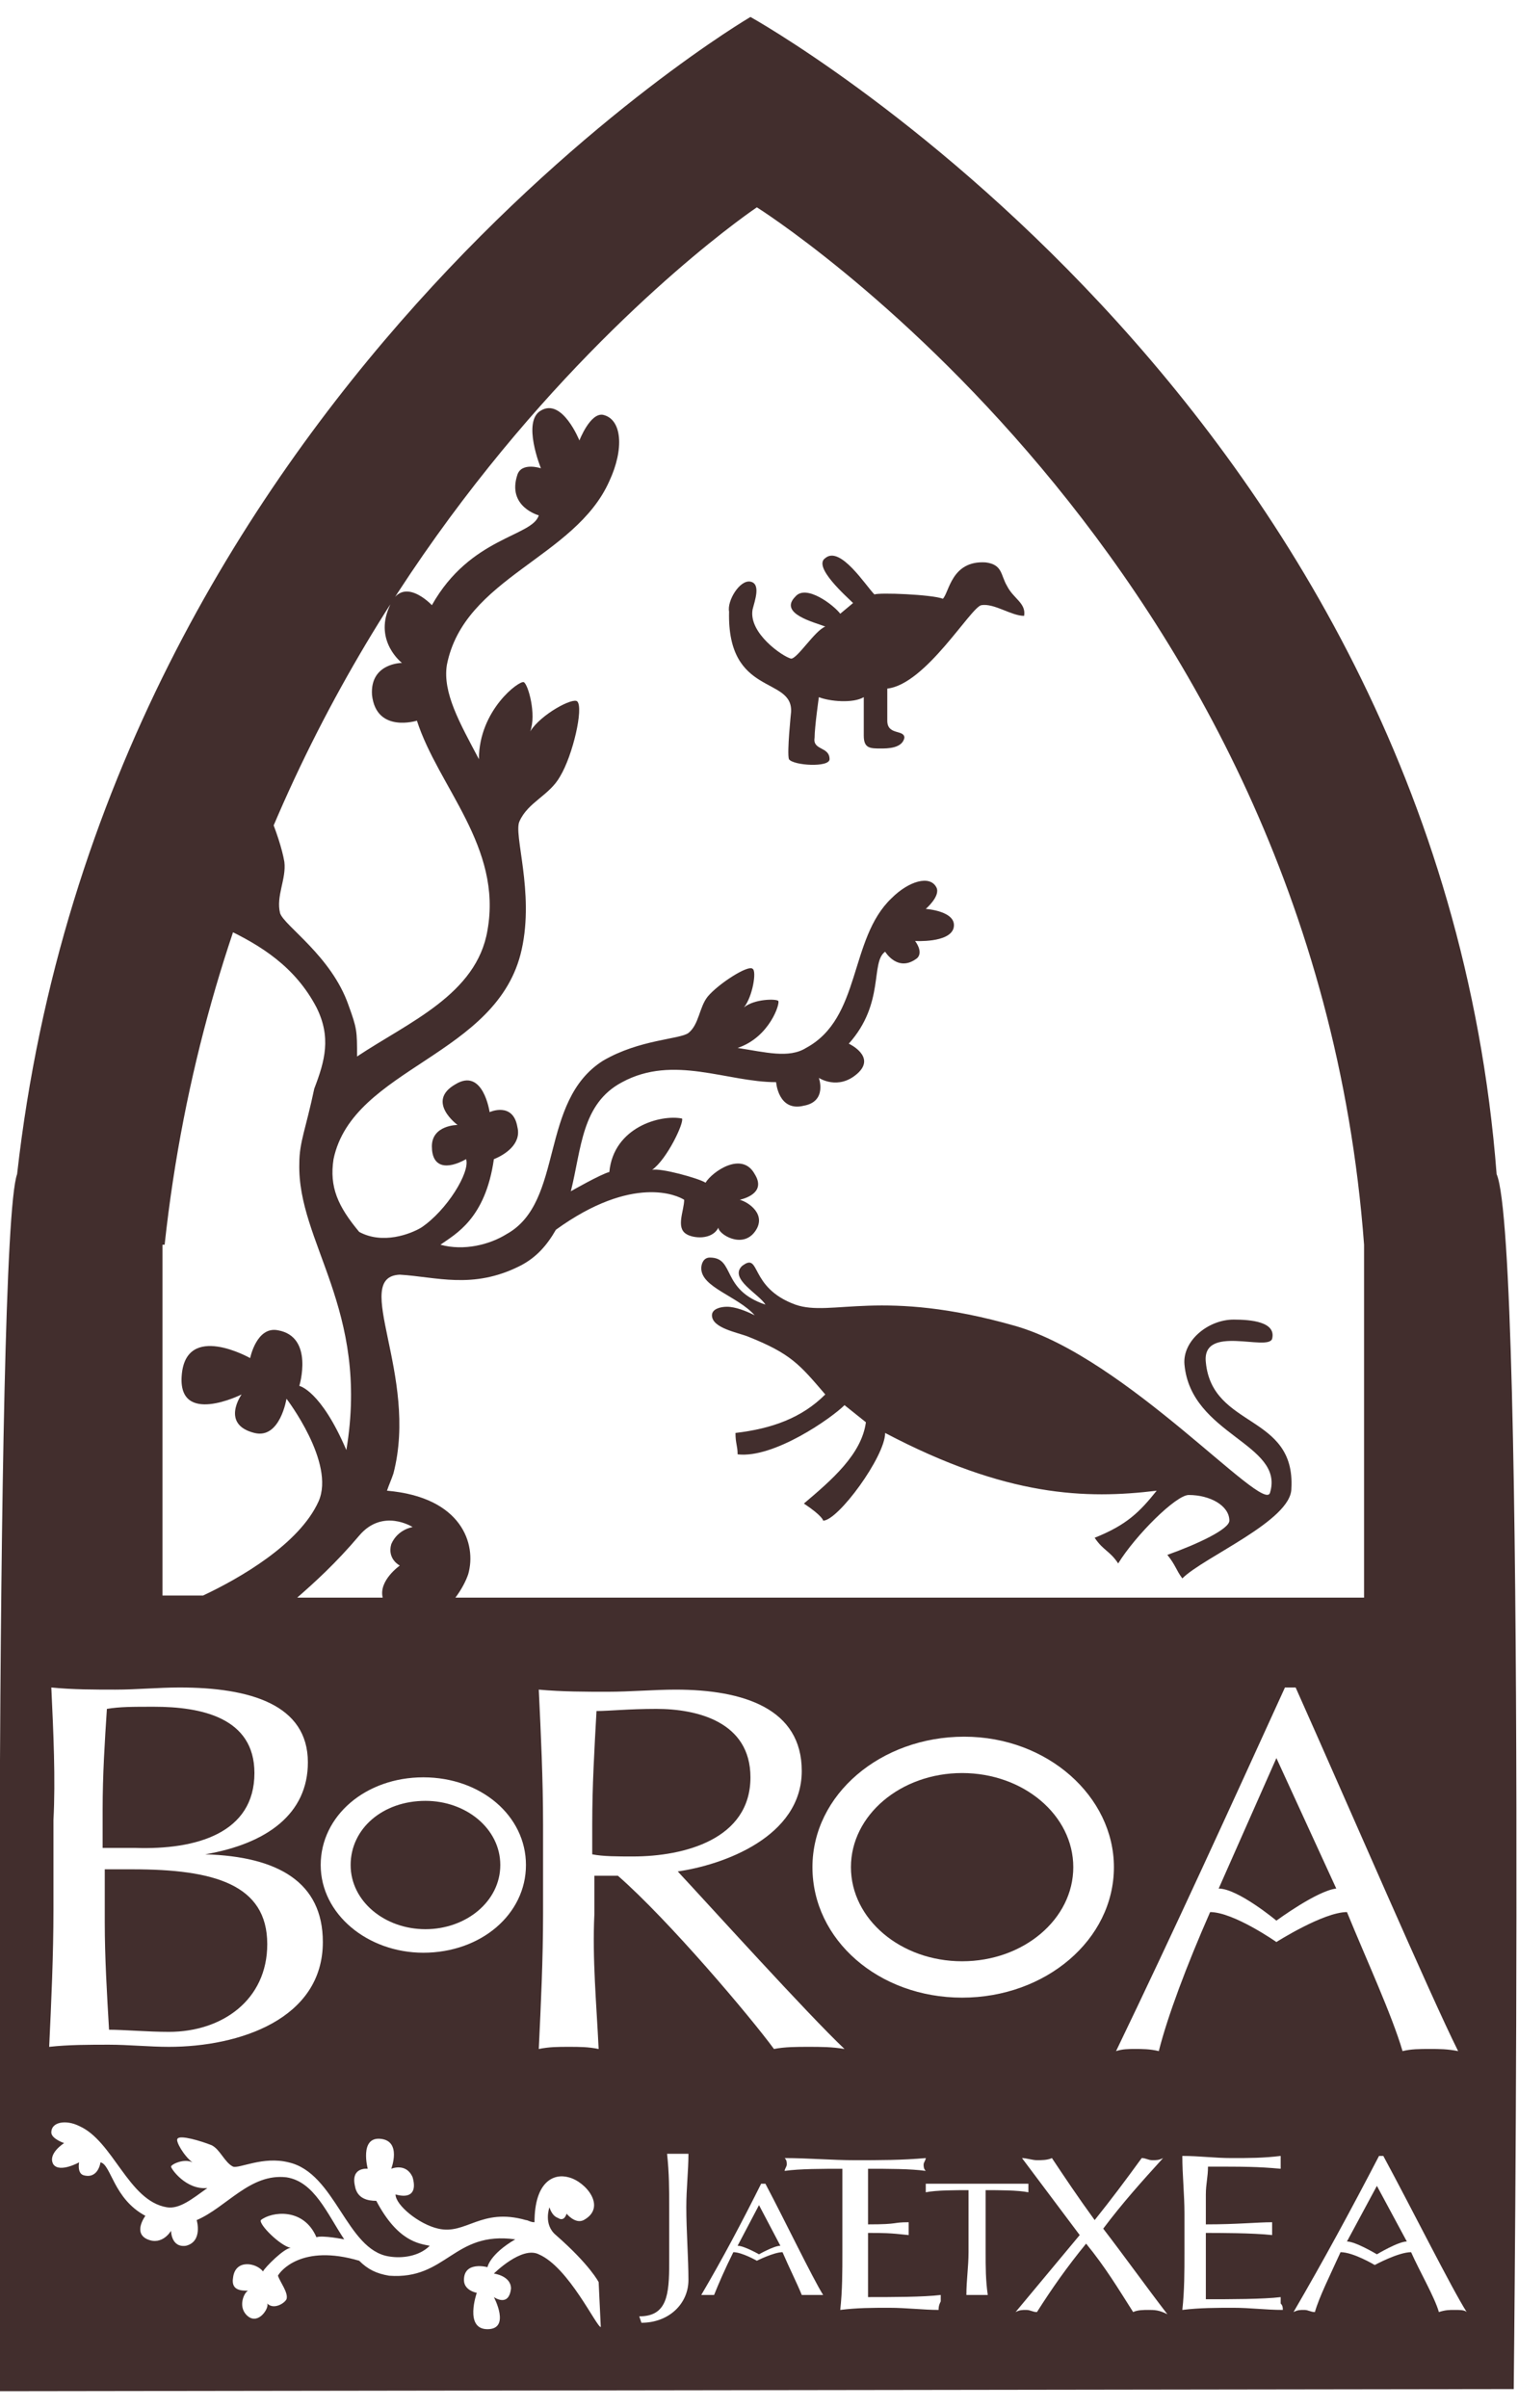
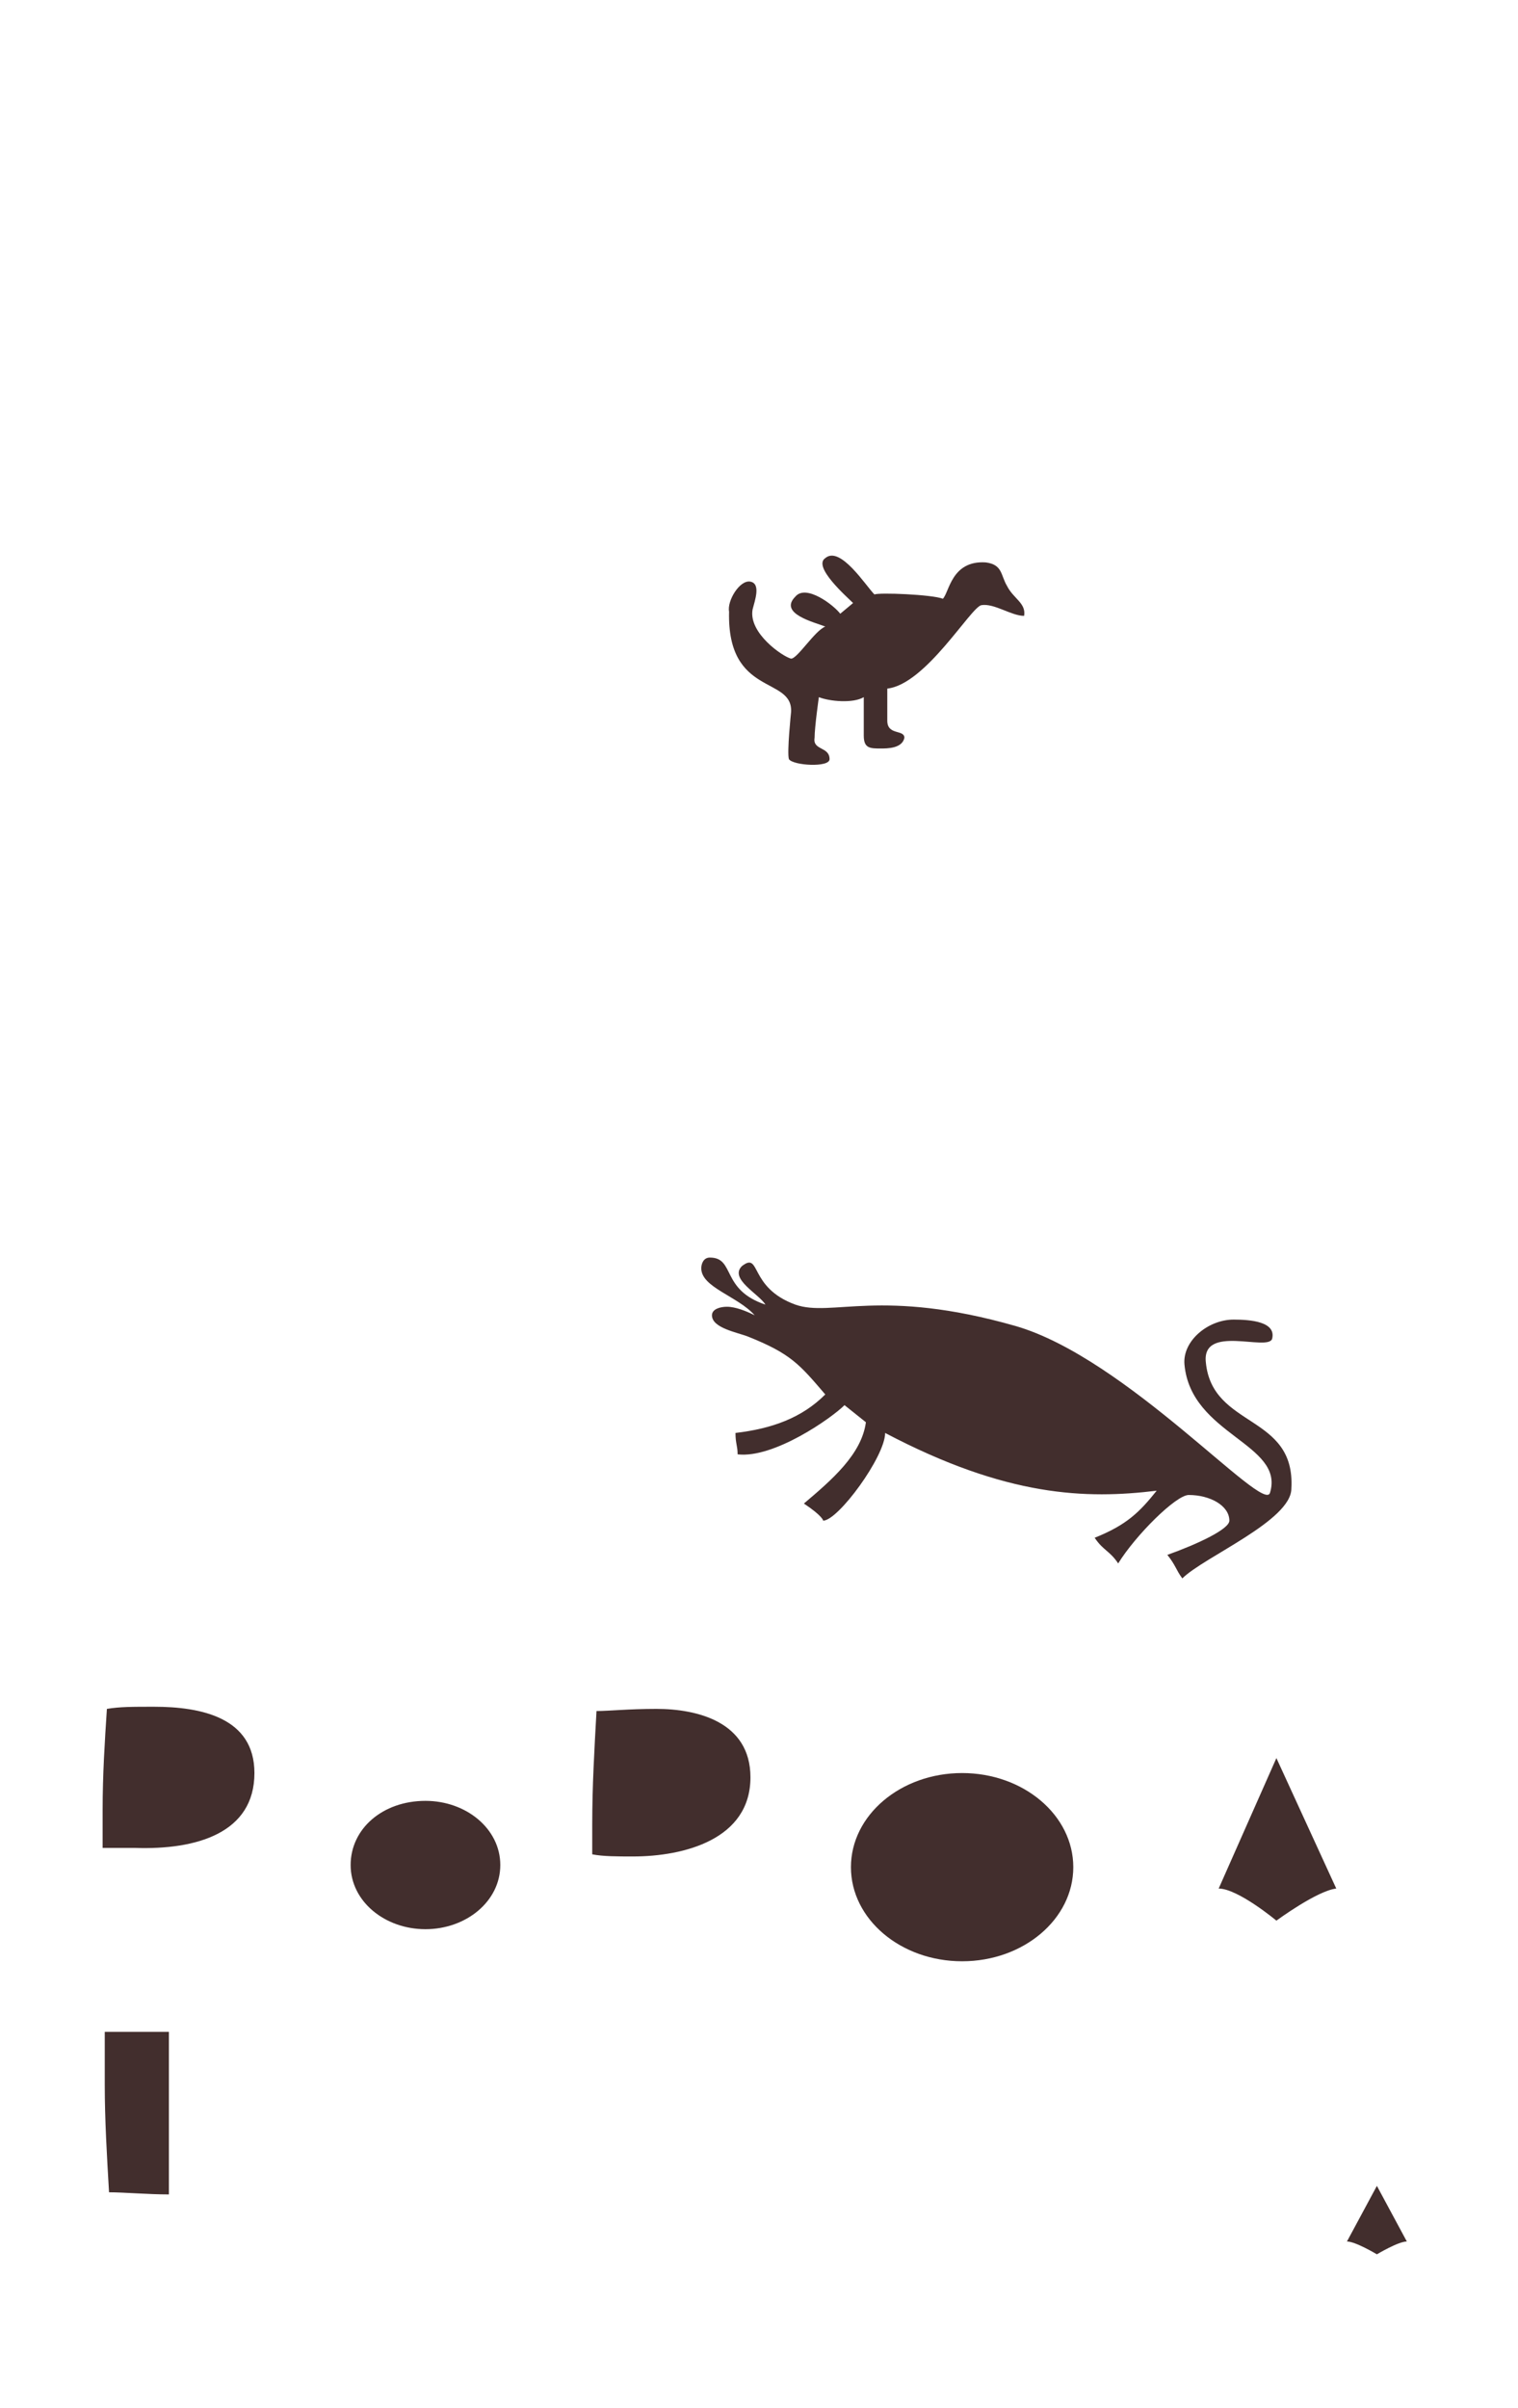
<svg xmlns="http://www.w3.org/2000/svg" version="1.1" id="Capa_1" x="0" y="0" viewBox="0 0 71 111" xml:space="preserve" width="70">
  <style>.st0{fill:#422e2d}</style>
  <ellipse class="st0" cx="45" cy="86.5" rx="5.2" ry="4.4" />
-   <path class="st0" d="M34.5 104.2c.3 0 1 .4 1 .4s.7-.4 1-.4l-1-1.9-1 1.9z" />
-   <path class="st0" d="M70 54.1C67.2 17.8 35.1 0 35.1 0S4.9 17.7.8 54.1C-.3 57.1 0 111 0 111l70.8-.1s.6-53.6-.8-56.8zM7.7 57.4C11.2 25.1 35.4 8.9 35.4 8.9s26 16.3 28.4 48.5v16.5H13.9c.8-.7 1.8-1.6 2.9-2.9 1.1-1.3 2.5-.4 2.5-.4s-.7.1-1 .8c-.2.7.4 1 .4 1s-1 .7-.8 1.5h3.4c.3-.4.5-.8.6-1.1.4-1.4-.3-3.6-3.8-3.9.1-.3.2-.5.3-.8 1.2-4.6-2-9.2.3-9.3 1.7.1 3.4.7 5.6-.4.8-.4 1.3-1 1.7-1.7 3.6-2.6 5.7-1.6 6-1.4 0 .5-.4 1.3.1 1.6.3.2 1.2.3 1.5-.3 0 .3 1.1 1 1.7.2.6-.8-.3-1.4-.7-1.5.4-.1 1.2-.4.7-1.2-.6-1.1-2-.1-2.3.4-.3-.2-2.1-.7-2.5-.6.7-.5 1.5-2.2 1.4-2.4-1-.2-3.2.4-3.4 2.5-.4.1-1.8.9-1.8.9.5-2 .5-4.1 2.4-5.1 2.4-1.3 4.9 0 7.2 0 0 0 .1 1.4 1.3 1.1 1.1-.2.7-1.3.7-1.3s.9.6 1.8-.2-.4-1.4-.4-1.4c1.7-1.9 1-3.8 1.7-4.3 0 0 .6 1 1.5.3.3-.3-.1-.8-.1-.8s1.6.1 1.8-.6c.2-.8-1.3-.9-1.3-.9s.7-.6.5-1c-.3-.6-1.3-.3-2.1.5-2 1.9-1.4 5.6-4 7-.8.5-1.9.2-3.2 0 1.5-.5 2-2.1 1.9-2.2-.1-.1-1.1-.1-1.6.3.4-.5.6-1.7.4-1.8-.2-.2-1.6.7-2.1 1.3-.4.5-.4 1.3-.9 1.7-.4.3-2.3.3-4 1.3-3 1.9-1.8 6.6-4.5 8.1-.8.5-2 .8-3.1.5.7-.5 2.1-1.2 2.5-4 .5-.2 1.3-.7 1.1-1.5-.2-1.2-1.3-.7-1.3-.7s-.3-2.1-1.6-1.3c-1.4.8.1 1.9.1 1.9s-1.2 0-1.2 1 .7 1.1 1.6.6c.2.6-.9 2.4-2.1 3.2-.5.3-1.8.8-2.9.2-1-1.2-1.4-2.1-1.2-3.4.9-4.3 7.7-4.8 8.8-9.8.6-2.7-.4-5.4-.1-6 .4-.9 1.4-1.2 1.9-2.1.6-1 1.1-3.2.8-3.5-.2-.2-1.7.6-2.2 1.4.3-.8-.1-2.2-.3-2.3-.2-.1-2.1 1.3-2.1 3.6-.9-1.7-1.7-3.1-1.5-4.4.8-4.1 6-5 7.6-8.6.7-1.5.6-2.9-.3-3.1-.6-.1-1.1 1.2-1.1 1.2s-.8-2-1.8-1.4c-.9.5 0 2.7 0 2.7s-.9-.3-1.1.3c-.5 1.5 1 1.9 1 1.9-.3 1-3.2 1-5 4.2 0 0-1.4-1.5-2 .1-.7 1.6.6 2.6.6 2.6s-1.5 0-1.4 1.5c.2 1.8 2.1 1.2 2.1 1.2 1 3.1 4 5.9 3.3 9.8-.5 3-3.7 4.3-6.1 5.9 0-1.2 0-1.3-.4-2.4-.8-2.3-3-3.7-3.2-4.3-.2-.8.3-1.6.2-2.4-.1-.6-.4-1.5-.7-2.2-.7 1.4-1.6 3.7-2.1 5.3 1.7.8 3.3 1.8 4.3 3.7.7 1.4.4 2.5-.1 3.8-.4 1.9-.7 2.5-.7 3.5-.1 3.7 3.3 6.8 2.2 13.4-1.2-2.8-2.2-3-2.2-3s.7-2.3-1-2.6c-1-.2-1.3 1.3-1.3 1.3s-3-1.7-3.2.8c-.2 2.4 2.8.9 2.8.9s-1 1.4.6 1.8c1.2.3 1.5-1.6 1.5-1.6s2.3 3 1.5 4.8c-.9 2-3.7 3.6-5.4 4.4h2.1-4V57.4zm60.5 37.7c-.5-.1-.9-.1-1.3-.1-.5 0-.9 0-1.3.1-.5-1.7-1.7-4.3-2.6-6.5-1.1 0-3.3 1.4-3.3 1.4s-2-1.4-3.1-1.4c-1.1 2.5-2 4.9-2.4 6.5-.4-.1-.8-.1-1.1-.1-.3 0-.6 0-.9.1 2.7-5.6 5.3-11.3 7.9-17h.5c2.5 5.6 6.3 14.4 7.6 17zm-16.1-8.6c0 3.4-3.2 6.1-7.1 6.1s-7-2.7-7-6.1c0-3.4 3.2-6.1 7.1-6.1s7 2.8 7 6.1zm-27.5-.1c0 2.3-2.1 4.1-4.8 4.1-2.6 0-4.8-1.8-4.8-4.1s2.1-4.1 4.8-4.1c2.7 0 4.8 1.8 4.8 4.1zM2.4 78.1c1 .1 2 .1 3 .1s2-.1 3-.1c3.3 0 6 .8 6 3.5 0 2.4-1.9 3.8-4.8 4.3 3.4.1 5.5 1.3 5.5 4.1 0 3.6-3.9 4.9-7.2 4.9-.9 0-1.9-.1-2.8-.1-.9 0-1.9 0-2.8.1.1-2.1.2-4.3.2-6.4v-4.2c.1-1.9 0-4.1-.1-6.2zm22.8 26.5c-.8-.4-2.1.9-2.1.9s.8.1.8.7c-.1.9-.8.4-.8.4s.8 1.5-.3 1.5-.5-1.7-.5-1.7-.6-.1-.6-.6c0-.9 1.1-.6 1.1-.6s.1-.6 1.3-1.3c-2.9-.4-3.2 1.9-5.9 1.7-.6-.1-1-.3-1.4-.7-2.7-.8-3.7.5-3.8.7.1.3.5.8.4 1.1-.1.2-.6.5-.9.2.1.2-.4 1-.9.6s-.2-1.1 0-1.2c-.3 0-.8 0-.7-.6.1-.9 1.1-.7 1.4-.3.1-.2 1-1.1 1.3-1.1-.5-.1-1.5-1.1-1.4-1.3.5-.4 2-.6 2.6.8.3-.1 1.3.1 1.3.1-.8-1.2-1.4-2.7-2.7-2.9-1.7-.2-2.8 1.4-4.2 2 0 0 .3 1-.5 1.2-.7.1-.7-.7-.7-.7s-.4.7-1.1.4c-.7-.3-.1-1.1-.1-1.1-1.5-.8-1.6-2.4-2.1-2.5 0 0-.1.8-.8.6-.3-.1-.2-.6-.2-.6s-.9.5-1.2.1c-.3-.5.5-1 .5-1s-.6-.2-.6-.5c0-.5.7-.6 1.3-.3 1.6.7 2.3 3.5 4.1 3.8.6.1 1.2-.4 1.9-.9-1 .1-1.7-.9-1.7-1 0-.1.6-.4 1-.2-.4-.3-.8-1-.7-1.1.1-.2 1.1.1 1.6.3.4.2.6.8 1 1 .3.1 1.4-.5 2.6-.2 2.2.5 2.7 4.1 4.7 4.4.6.1 1.4 0 1.9-.5-.5-.1-1.5-.2-2.5-2.1-.4 0-.9-.1-1-.7-.2-.9.6-.8.6-.8s-.4-1.5.6-1.4c1 .1.5 1.4.5 1.4s.7-.3 1 .4c.2.7-.1 1-.8.8 0 .5 1.1 1.4 2 1.6 1.3.3 2-1 4.1-.4.1 0 .2.1.4.1 0-1.9.9-2.3 1.6-2.1.8.2 1.8 1.4.7 2-.4.2-.8-.3-.8-.3s-.1.4-.4.2c-.3-.1-.4-.5-.4-.5s-.3.8.3 1.3c1.6 1.4 2 2.2 2 2.2l.1 2.1c-.2 0-1.5-2.8-2.9-3.4zM28 95c-.5-.1-.9-.1-1.4-.1-.5 0-.9 0-1.4.1.1-2.1.2-4.2.2-6.3v-4.2c0-2.1-.1-4.2-.2-6.3 1.1.1 2.2.1 3.2.1 1.1 0 2.2-.1 3.2-.1 3.2 0 5.9.9 5.9 3.8 0 3.1-3.7 4.4-5.8 4.7 1.4 1.5 6.1 6.7 7.8 8.3-.6-.1-1.1-.1-1.7-.1-.5 0-1.1 0-1.6.1-1.1-1.5-4.9-6-7.3-8.1h-1.1v1.8c-.1 2.1.1 4.2.2 6.3zm4.2 10.8c0 1.1-.9 2-2.2 2l-.1-.3c1.3 0 1.4-1 1.4-2.5v-2.6c0-.8 0-1.6-.1-2.5h1c0 .8-.1 1.6-.1 2.5 0 1.1.1 2.4.1 3.4zm5.8.7h-.5c-.2-.5-.6-1.3-.9-2-.4 0-1.2.4-1.2.4s-.7-.4-1.1-.4c-.4.8-.7 1.5-.9 2h-.6c1-1.7 1.9-3.4 2.8-5.2h.2c.9 1.7 2.2 4.4 2.7 5.2H38zm5.9.7c-.7 0-1.5-.1-2.3-.1-.8 0-1.5 0-2.3.1.1-.9.1-1.8.1-2.7v-3.9c-.9 0-2 0-2.7.1 0-.1.1-.2.1-.3 0-.1 0-.2-.1-.3 1.1 0 2.2.1 3.3.1 1.1 0 2.2 0 3.3-.1 0 .1-.1.2-.1.3 0 .1 0 .2.1.3-.7-.1-1.8-.1-2.7-.1v2.6c1.5 0 1.1-.1 1.9-.1v.6c-.9-.1-1.2-.1-1.9-.1v3c1.1 0 2.6 0 3.4-.1v.3c-.1.2-.1.3-.1.4zm1.8-.7h-.5c0-.7.1-1.3.1-2V101.6c-.6 0-1.5 0-2 .1v-.4h4.8v.4c-.5-.1-1.4-.1-2-.1V104.5c0 .7 0 1.3.1 2h-.5zm8 .7c-.2 0-.5 0-.7.1-.7-1.1-1.3-2.1-2.2-3.2-.9 1.1-1.6 2.1-2.3 3.2-.2 0-.3-.1-.5-.1s-.3 0-.5.1l3-3.6-2.7-3.6c.2 0 .5.1.7.1.2 0 .5 0 .7-.1.6.9 1.2 1.8 2 2.9.8-1 1.4-1.8 2.2-2.9.2 0 .3.1.5.1s.3 0 .5-.1c-1 1.1-1.9 2.1-2.8 3.3 1 1.3 2 2.7 3 4-.4-.2-.6-.2-.9-.2zm6.3 0c-.8 0-1.5-.1-2.3-.1-.8 0-1.6 0-2.4.1.1-.9.1-1.8.1-2.7v-1.8c0-.9-.1-1.8-.1-2.7.8 0 1.5.1 2.3.1.8 0 1.5 0 2.3-.1v.6c-1.1-.1-1.7-.1-3.4-.1 0 .5-.1.8-.1 1.3v1.4c1.5 0 2.4-.1 3.1-.1v.6c-.9-.1-2.5-.1-3.1-.1v3.1c1.1 0 2.7 0 3.5-.1v.3c.1.1.1.2.1.3zm8 0c-.2 0-.4 0-.7.1-.2-.7-.9-1.9-1.3-2.8-.6 0-1.7.6-1.7.6s-1-.6-1.6-.6c-.5 1.1-1 2.1-1.2 2.8-.2 0-.3-.1-.5-.1s-.3 0-.5.1c1.4-2.4 2.7-4.8 4-7.3h.2c1.3 2.4 3.2 6.2 3.9 7.3-.1-.1-.3-.1-.6-.1z" />
-   <path class="st0" d="M57 87.5c.9 0 2.7 1.5 2.7 1.5s1.9-1.4 2.8-1.5l-2.8-6.1-2.7 6.1zM63 104c.4 0 1.4.6 1.4.6s1-.6 1.4-.6l-1.4-2.6L63 104zM7.9 94.2c2.5 0 4.6-1.5 4.6-4.1 0-2.8-2.5-3.5-6.3-3.5H4.9v2.5c0 1.6.1 3.3.2 5 .7 0 1.8.1 2.8.1zM35.1 82.3c0-2.6-2.5-3.2-4.4-3.2-1.3 0-2.2.1-2.8.1-.1 1.8-.2 3.5-.2 5.3v1.4c.5.1 1.2.1 1.9.1 2.4 0 5.5-.8 5.5-3.7zM11.9 82.1c0-2.6-2.5-3.1-4.7-3.1-1 0-1.6 0-2.2.1-.1 1.5-.2 3.1-.2 4.7v1.8h1.5c2.9.1 5.6-.7 5.6-3.5zM16.4 86.4c0 1.7 1.6 3 3.5 3s3.5-1.3 3.5-3-1.6-3-3.5-3c-2 0-3.5 1.3-3.5 3zM37 32.5s-.2 1.9-.1 2.2c.2.3 1.9.4 1.9 0 0-.6-.8-.4-.7-1 0-.5.2-1.9.2-1.9.5.2 1.6.3 2.1 0v1.8c0 .6.3.6.8.6.3 0 1 0 1.1-.5 0-.4-.8-.1-.8-.8v-1.5c1.8-.2 3.9-3.8 4.4-3.9.6-.1 1.4.5 2 .5.1-.6-.5-.8-.8-1.4-.3-.5-.2-1-1-1.1-1.6-.1-1.7 1.4-2 1.7-.5-.2-3-.3-3.2-.2-.4-.4-1.6-2.3-2.3-1.7-.6.4 1 1.8 1.3 2.1l-.6.5c-.3-.4-1.6-1.4-2.1-.8-.8.8.9 1.2 1.4 1.4-.5.2-1.3 1.5-1.6 1.5-.4-.1-2-1.2-1.8-2.3.1-.4.4-1.2-.1-1.3-.5-.1-1.1.9-1 1.4-.1 4 3 3 2.9 4.7zM59.4 69c-.3 1-6.7-6.3-11.9-7.8-6.3-1.8-8.6-.4-10.3-1-2.2-.8-1.6-2.5-2.5-1.8-.6.6.8 1.3 1.1 1.8-2.1-.7-1.4-2.2-2.6-2.2-.3 0-.4.3-.4.5 0 .9 1.7 1.3 2.5 2.2-.4-.2-.9-.4-1.3-.4-.3 0-.7.1-.7.4 0 .6 1.2.8 1.7 1 2 .8 2.4 1.3 3.6 2.7-1.1 1.1-2.5 1.6-4.2 1.8 0 .5.1.6.1 1 1.7.2 4.4-1.7 5-2.3l1 .8c-.2 1.5-1.6 2.7-2.9 3.8.9.6.9.8.9.8.7 0 2.9-3 2.9-4.1 5.7 3 9.4 3.1 12.7 2.7-.8 1-1.4 1.6-2.9 2.2.4.6.7.6 1.1 1.2.8-1.3 2.7-3.2 3.3-3.2 1 0 1.9.5 1.9 1.2 0 .4-1.5 1.1-2.9 1.6.4.5.4.7.7 1.1 1-1 5.1-2.7 5.1-4.2.2-3.5-3.7-2.8-4-5.9-.2-1.8 2.9-.5 3.1-1.1.2-.8-1-.9-1.8-.9-1.2 0-2.4 1-2.3 2.1.3 3.3 4.7 3.7 4 6z" />
+   <path class="st0" d="M57 87.5c.9 0 2.7 1.5 2.7 1.5s1.9-1.4 2.8-1.5l-2.8-6.1-2.7 6.1zM63 104c.4 0 1.4.6 1.4.6s1-.6 1.4-.6l-1.4-2.6L63 104zM7.9 94.2H4.9v2.5c0 1.6.1 3.3.2 5 .7 0 1.8.1 2.8.1zM35.1 82.3c0-2.6-2.5-3.2-4.4-3.2-1.3 0-2.2.1-2.8.1-.1 1.8-.2 3.5-.2 5.3v1.4c.5.1 1.2.1 1.9.1 2.4 0 5.5-.8 5.5-3.7zM11.9 82.1c0-2.6-2.5-3.1-4.7-3.1-1 0-1.6 0-2.2.1-.1 1.5-.2 3.1-.2 4.7v1.8h1.5c2.9.1 5.6-.7 5.6-3.5zM16.4 86.4c0 1.7 1.6 3 3.5 3s3.5-1.3 3.5-3-1.6-3-3.5-3c-2 0-3.5 1.3-3.5 3zM37 32.5s-.2 1.9-.1 2.2c.2.3 1.9.4 1.9 0 0-.6-.8-.4-.7-1 0-.5.2-1.9.2-1.9.5.2 1.6.3 2.1 0v1.8c0 .6.3.6.8.6.3 0 1 0 1.1-.5 0-.4-.8-.1-.8-.8v-1.5c1.8-.2 3.9-3.8 4.4-3.9.6-.1 1.4.5 2 .5.1-.6-.5-.8-.8-1.4-.3-.5-.2-1-1-1.1-1.6-.1-1.7 1.4-2 1.7-.5-.2-3-.3-3.2-.2-.4-.4-1.6-2.3-2.3-1.7-.6.4 1 1.8 1.3 2.1l-.6.5c-.3-.4-1.6-1.4-2.1-.8-.8.8.9 1.2 1.4 1.4-.5.2-1.3 1.5-1.6 1.5-.4-.1-2-1.2-1.8-2.3.1-.4.4-1.2-.1-1.3-.5-.1-1.1.9-1 1.4-.1 4 3 3 2.9 4.7zM59.4 69c-.3 1-6.7-6.3-11.9-7.8-6.3-1.8-8.6-.4-10.3-1-2.2-.8-1.6-2.5-2.5-1.8-.6.6.8 1.3 1.1 1.8-2.1-.7-1.4-2.2-2.6-2.2-.3 0-.4.3-.4.5 0 .9 1.7 1.3 2.5 2.2-.4-.2-.9-.4-1.3-.4-.3 0-.7.1-.7.4 0 .6 1.2.8 1.7 1 2 .8 2.4 1.3 3.6 2.7-1.1 1.1-2.5 1.6-4.2 1.8 0 .5.1.6.1 1 1.7.2 4.4-1.7 5-2.3l1 .8c-.2 1.5-1.6 2.7-2.9 3.8.9.6.9.8.9.8.7 0 2.9-3 2.9-4.1 5.7 3 9.4 3.1 12.7 2.7-.8 1-1.4 1.6-2.9 2.2.4.6.7.6 1.1 1.2.8-1.3 2.7-3.2 3.3-3.2 1 0 1.9.5 1.9 1.2 0 .4-1.5 1.1-2.9 1.6.4.5.4.7.7 1.1 1-1 5.1-2.7 5.1-4.2.2-3.5-3.7-2.8-4-5.9-.2-1.8 2.9-.5 3.1-1.1.2-.8-1-.9-1.8-.9-1.2 0-2.4 1-2.3 2.1.3 3.3 4.7 3.7 4 6z" />
</svg>